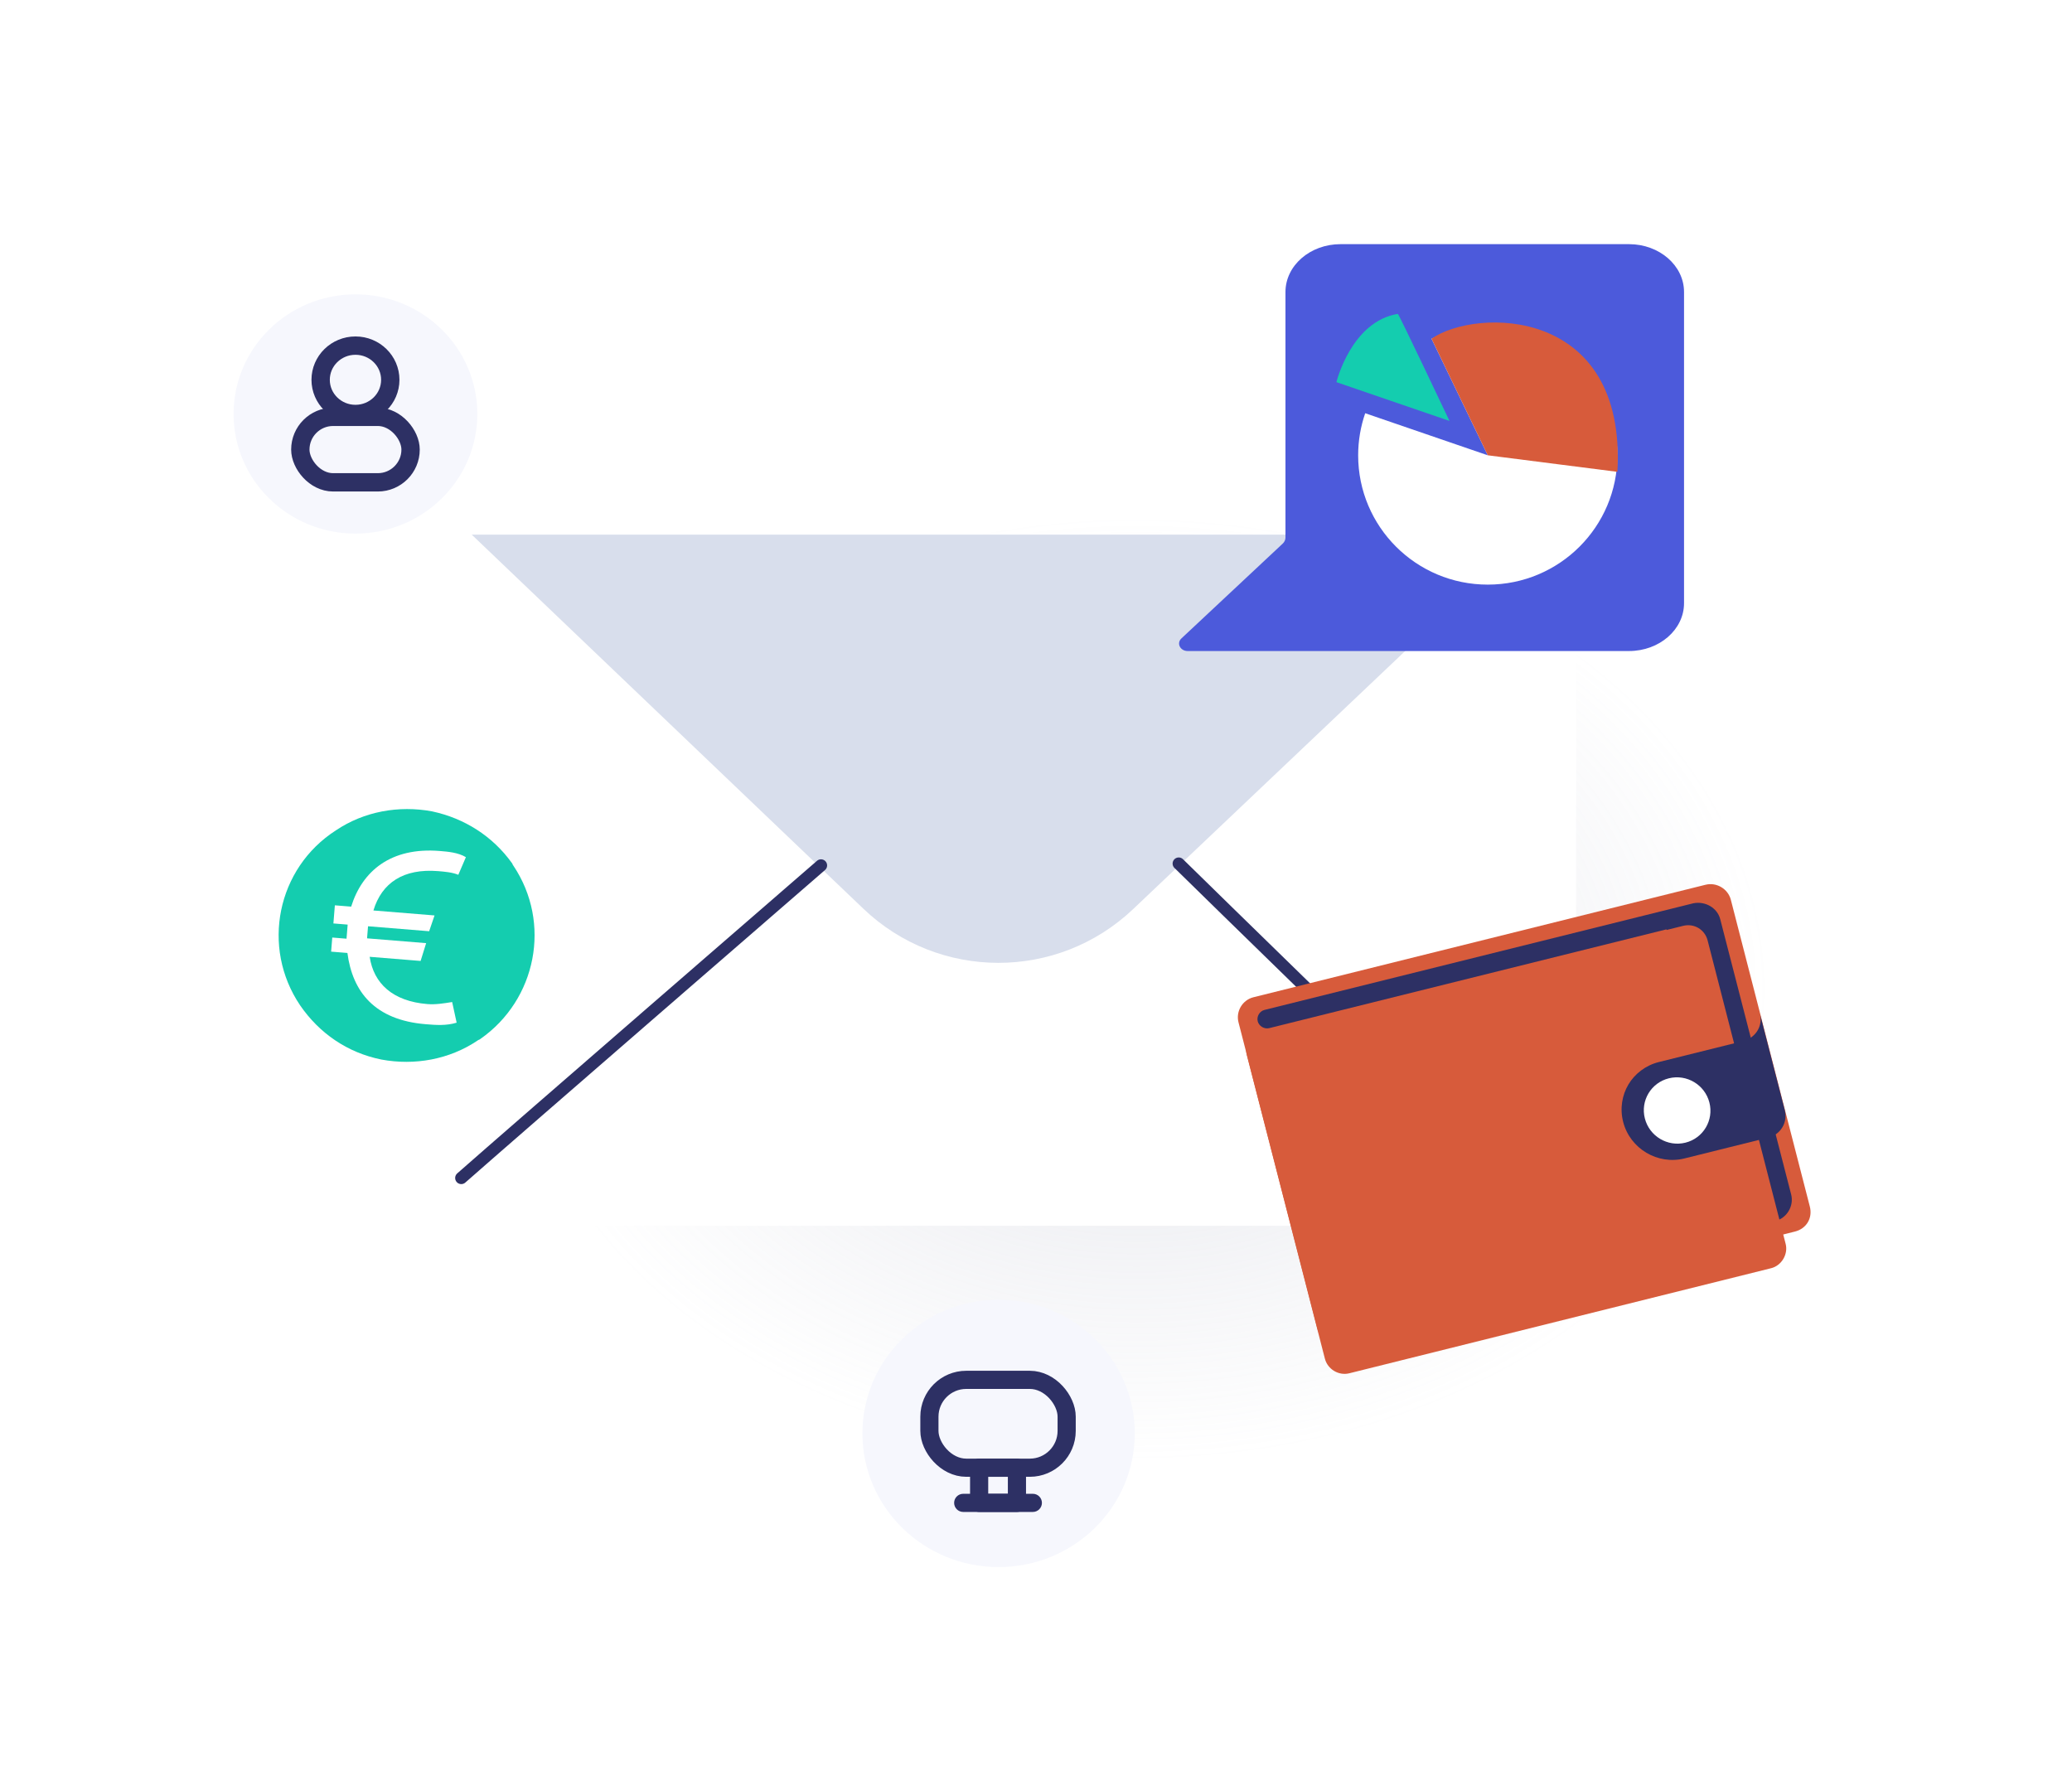
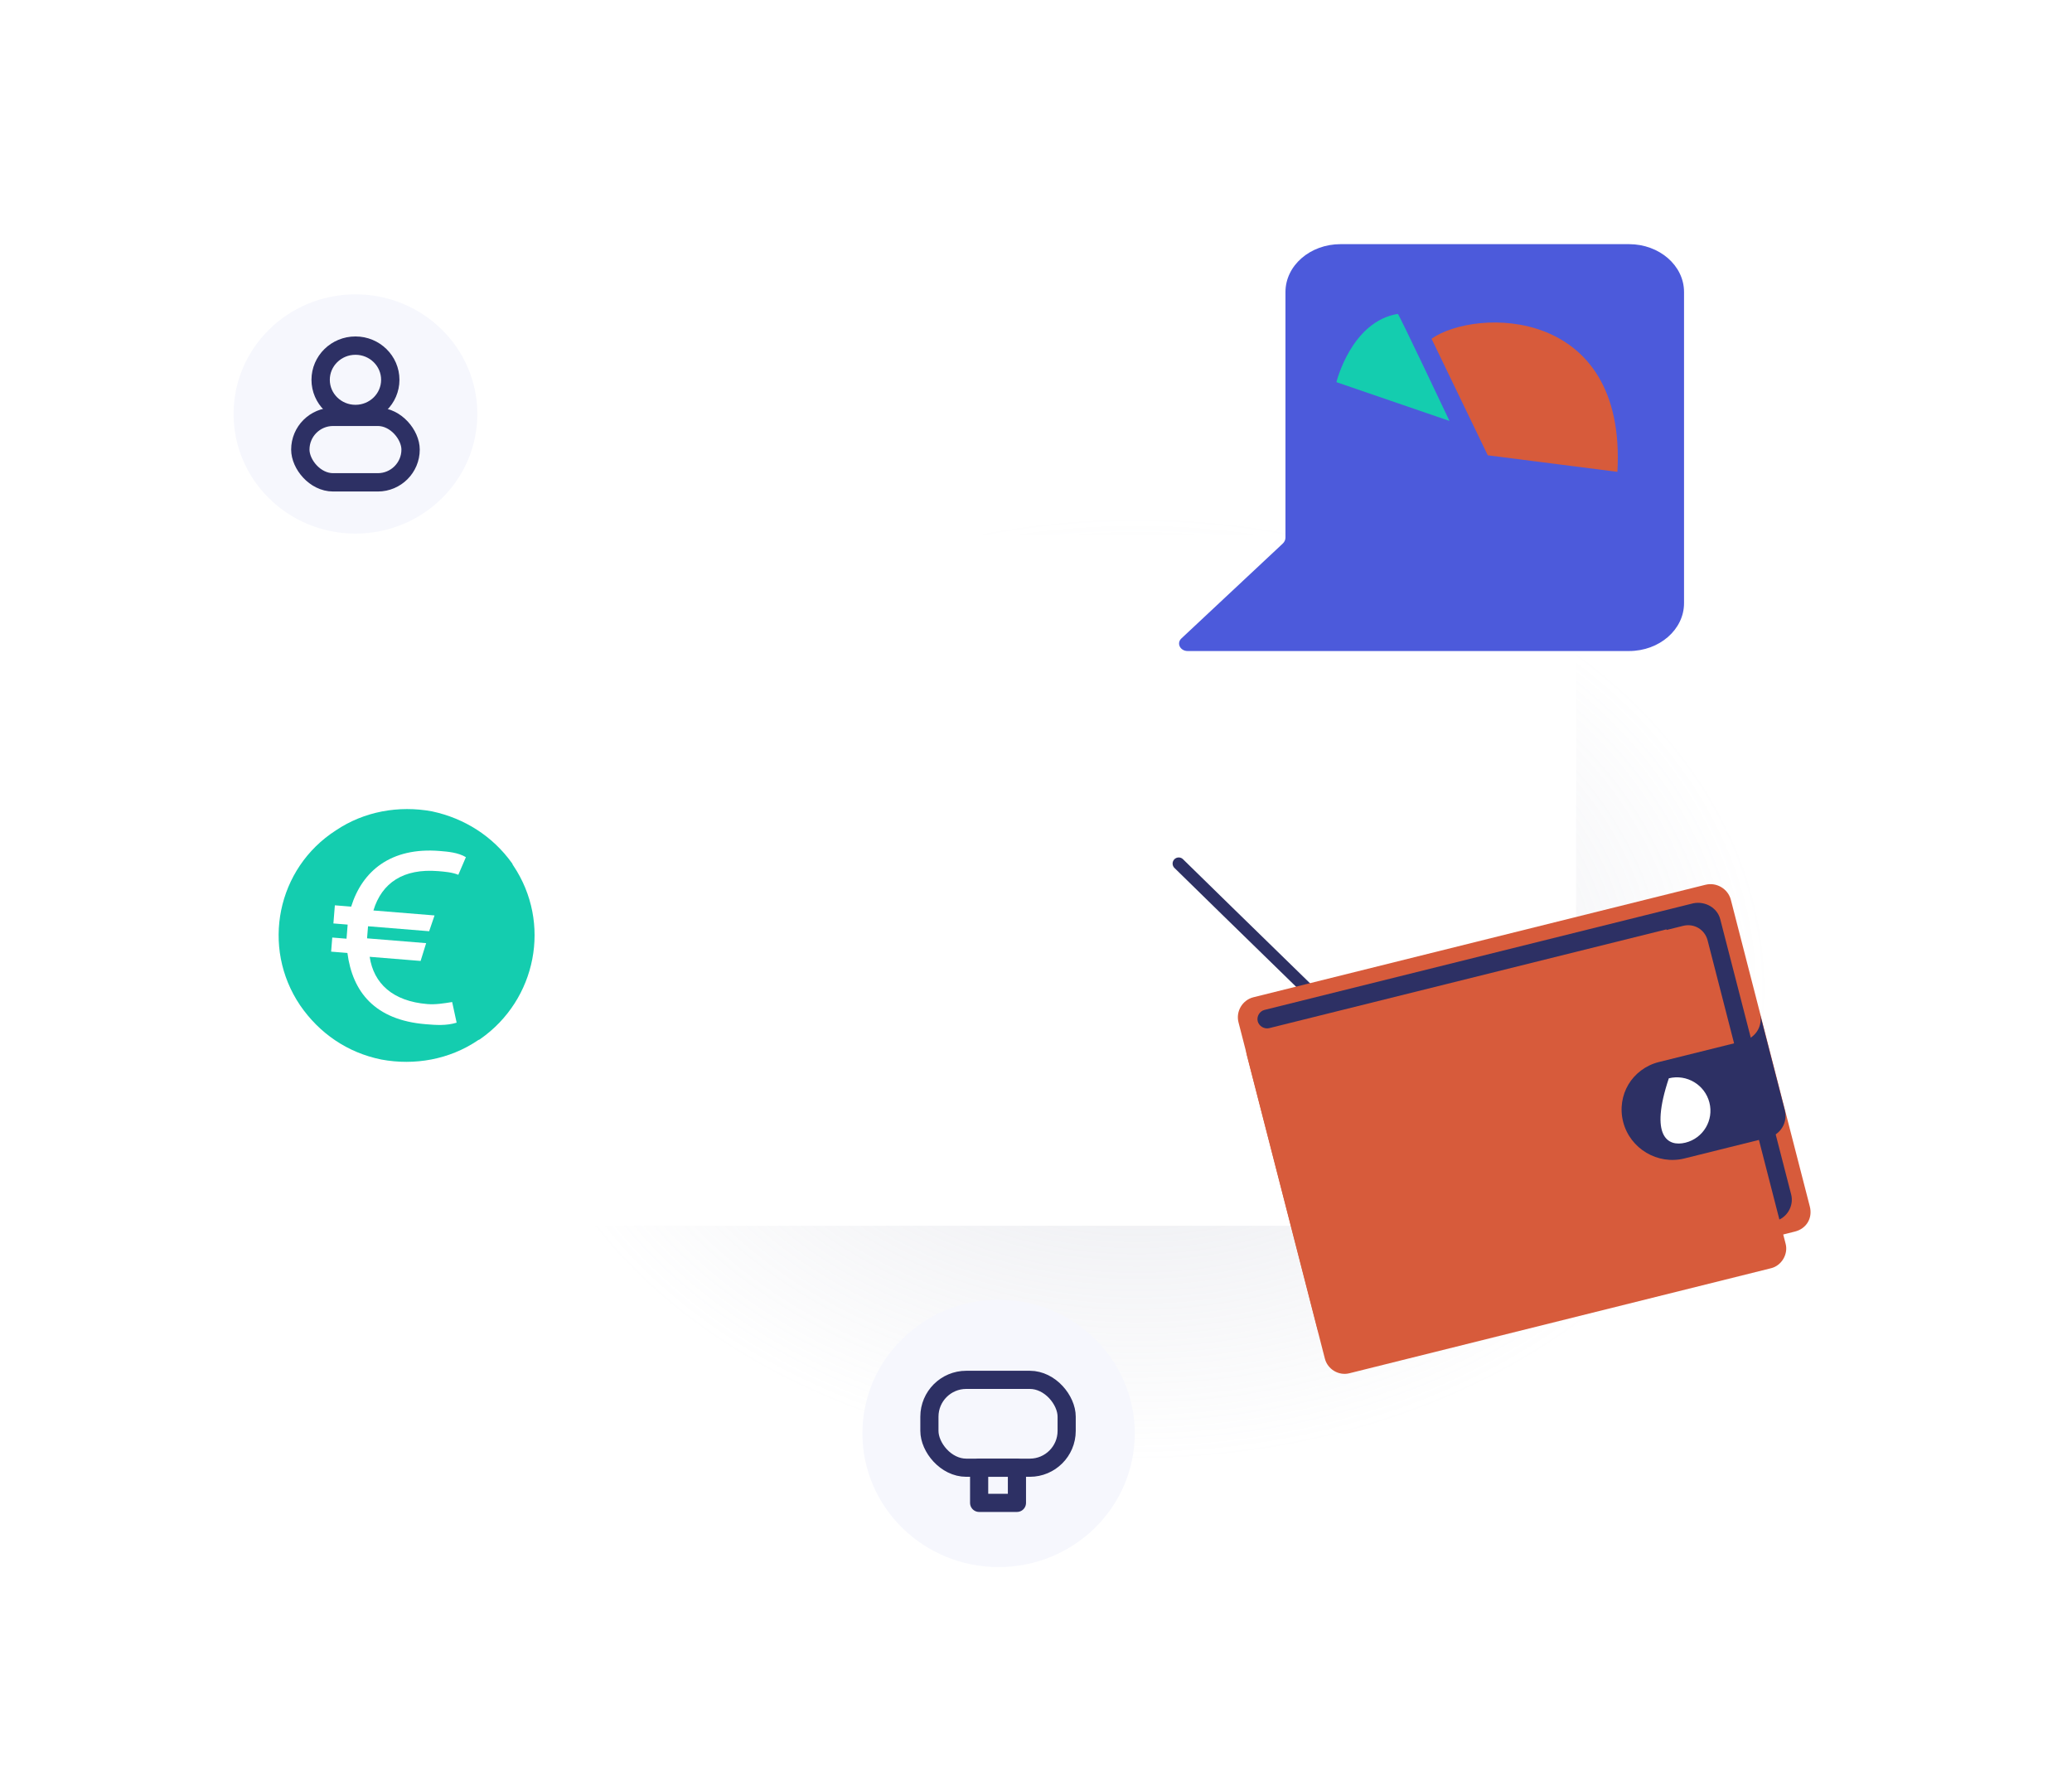
<svg xmlns="http://www.w3.org/2000/svg" width="339" height="289" viewBox="0 0 339 289" fill="none">
  <ellipse cx="185.994" cy="161.81" rx="103.665" ry="77.061" fill="url(#paint0_radial_3015_89437)" fill-opacity="0.3" />
  <path d="M69.02 104.797C69.02 95.23 76.775 87.476 86.341 87.476H240.552C250.118 87.476 257.873 95.23 257.873 104.797V183.253C257.873 192.819 250.118 200.574 240.552 200.574H86.341C76.775 200.574 69.02 192.819 69.02 183.253V104.797Z" fill="white" />
-   <path d="M141.252 148.687L77.174 87.476H249.982L185.38 148.763C173.002 160.505 153.589 160.472 141.252 148.687Z" fill="#D8DEEC" />
  <path d="M192.85 141.303C192.85 141.303 243.534 190.977 251.425 197.949" stroke="#2D3064" stroke-width="2" stroke-linecap="round" stroke-linejoin="round" />
-   <path d="M134.324 141.605C134.324 141.605 83.359 185.777 75.469 192.749" stroke="#2D3064" stroke-width="2" stroke-linecap="round" stroke-linejoin="round" />
  <g filter="url(#filter0_d_3015_89437)">
    <ellipse cx="163.38" cy="234.542" rx="22.279" ry="21.872" fill="#F6F7FD" />
  </g>
  <rect x="152.061" y="225.78" width="22.456" height="14.377" rx="6.027" stroke="#2D3064" stroke-width="2.972" />
  <rect x="160.197" y="240.158" width="6.184" height="5.751" stroke="#2D3064" stroke-width="2.972" stroke-linejoin="round" />
-   <path d="M157.592 244.423C156.771 244.423 156.106 245.088 156.106 245.909C156.106 246.729 156.771 247.395 157.592 247.395V244.423ZM168.983 247.395C169.803 247.395 170.469 246.729 170.469 245.909C170.469 245.088 169.803 244.423 168.983 244.423V247.395ZM157.592 247.395H168.983V244.423H157.592V247.395Z" fill="#2D3064" />
  <g filter="url(#filter1_d_3015_89437)">
    <ellipse cx="58.155" cy="67.737" rx="19.939" ry="19.574" fill="#F6F7FD" />
  </g>
  <rect x="49.136" y="68.204" width="18.04" height="10.719" rx="5.36" fill="#F6F7FD" stroke="#2D3064" stroke-width="3" />
  <ellipse cx="58.157" cy="62.145" rx="5.697" ry="5.593" fill="#F6F7FD" stroke="#2D3064" stroke-width="3" />
  <path d="M234.426 106.526L194.317 106.526C193.089 106.526 192.45 105.252 193.286 104.469L209.874 88.94C210.157 88.674 210.315 88.325 210.315 87.962L210.315 47.782C210.315 43.456 214.347 39.95 219.322 39.95L266.519 39.95C271.493 39.95 275.525 43.456 275.525 47.782L275.525 98.693C275.525 103.019 271.493 106.526 266.519 106.526L234.426 106.526Z" fill="#4C5ADB" />
  <g clip-path="url(#clip0_3015_89437)">
-     <path fill-rule="evenodd" clip-rule="evenodd" d="M243.416 74.499L234.213 55.426C236.993 54.089 240.116 53.338 243.416 53.338C255.134 53.338 264.625 62.808 264.625 74.499C264.625 86.189 255.134 95.659 243.416 95.659C231.699 95.659 222.208 86.189 222.208 74.499C222.208 72.09 222.618 69.78 223.36 67.615L243.416 74.499Z" fill="white" />
    <path fill-rule="evenodd" clip-rule="evenodd" d="M237.148 68.874C237.148 68.874 228.853 51.338 228.698 51.36C221.067 52.608 218.653 62.531 218.653 62.531L237.148 68.874Z" fill="#14CDAF" />
    <path fill-rule="evenodd" clip-rule="evenodd" d="M243.416 74.499L234.213 55.426C241.489 50.343 266.142 50.122 264.625 77.206L243.416 74.499Z" fill="#D75B3B" />
  </g>
-   <path d="M88.128 138.806C80.153 127.035 64.065 123.76 52.085 131.517C40.104 139.273 36.972 155.318 44.835 167.213C52.697 179.109 68.897 182.26 80.878 174.503C92.858 166.746 96.116 150.813 88.128 138.806ZM78.122 170.268C73.52 173.361 67.842 174.379 62.404 173.37C56.841 172.25 52.233 169.064 49.099 164.495C42.691 155.009 45.287 142.073 54.967 135.862C59.568 132.77 65.246 131.752 70.684 132.76C76.009 133.894 80.603 136.844 83.723 141.177C83.849 141.288 83.863 141.525 83.989 141.636C90.271 151.011 87.774 163.585 78.585 170.006C78.472 170.131 78.36 170.256 78.122 170.268Z" fill="white" />
  <path d="M78.585 170.006C78.472 170.131 78.234 170.144 78.122 170.268C73.52 173.361 67.842 174.379 62.404 173.37C56.841 172.25 52.233 169.063 49.099 164.494C42.691 155.008 45.287 142.073 54.967 135.862C59.568 132.769 65.246 131.751 70.684 132.76C76.009 133.893 80.603 136.843 83.723 141.176C83.849 141.288 83.863 141.524 83.989 141.636C90.271 151.01 87.774 163.585 78.585 170.006Z" fill="#14CDAF" />
  <path d="M74.711 167.336C72.991 167.859 71.325 167.724 69.658 167.588C61.325 166.911 57.67 162.301 56.842 155.93L54.176 155.713L54.362 153.406L56.695 153.596L56.775 152.607C56.801 152.277 56.855 151.618 56.881 151.289L54.548 151.099L54.787 148.133L57.454 148.349C59.266 142.525 63.945 138.593 71.945 139.243C73.278 139.352 74.944 139.487 76.225 140.255L74.985 143.14C74.012 142.729 72.679 142.62 71.679 142.539C66.012 142.078 62.466 144.444 61.094 148.977L71.094 149.79L70.214 152.373L60.215 151.56C60.188 151.889 60.161 152.219 60.135 152.548C60.108 152.878 60.081 153.208 60.055 153.537L69.722 154.323L68.816 157.235L60.482 156.558C61.137 160.924 64.257 163.832 69.924 164.292C71.257 164.401 72.617 164.18 73.977 163.958L74.711 167.336Z" fill="white" />
  <path d="M293.661 201.517L219.687 219.925C217.892 220.372 216.038 219.352 215.552 217.464L202.63 167.274C202.17 165.485 203.281 163.623 205.076 163.176L279.05 144.768C280.845 144.322 282.724 145.44 283.184 147.229L296.106 197.419C296.592 199.307 295.555 201.046 293.661 201.517Z" fill="#D75B3B" />
  <path d="M281.449 150.408L293.051 195.444C293.537 197.333 292.352 199.32 290.458 199.791L285.275 201.08L272.648 152.067L207.655 168.231C206.857 168.429 205.98 167.907 205.775 167.111C205.57 166.316 206.089 165.447 206.886 165.248L277.063 147.796C278.983 147.424 280.962 148.519 281.449 150.408Z" fill="#2D3064" />
  <path d="M289.78 207.51L220.774 224.702C218.979 225.149 217.2 224.007 216.766 222.318L203.995 172.658C203.536 170.87 204.574 169.132 206.369 168.685L275.374 151.494C277.169 151.047 278.923 152.089 279.383 153.877L292.153 203.537C292.587 205.226 291.475 207.088 289.78 207.51Z" fill="#D75B3B" />
  <path d="M287.937 165.859L292.008 181.662C292.521 183.65 291.336 185.637 289.343 186.132L275.589 189.552C271.204 190.643 266.694 187.957 265.568 183.583C265.004 181.397 265.389 179.186 266.426 177.447C267.463 175.709 269.225 174.319 271.418 173.774L285.171 170.354C285.271 170.329 285.37 170.304 285.47 170.28C287.412 169.585 288.423 167.747 287.937 165.859Z" fill="#2D3064" />
-   <path d="M275.753 186.97C278.668 186.246 280.423 183.301 279.673 180.393C278.923 177.485 275.953 175.715 273.038 176.44C270.123 177.164 268.368 180.108 269.118 183.016C269.867 185.924 272.838 187.694 275.753 186.97Z" fill="white" />
+   <path d="M275.753 186.97C278.668 186.246 280.423 183.301 279.673 180.393C278.923 177.485 275.953 175.715 273.038 176.44C269.867 185.924 272.838 187.694 275.753 186.97Z" fill="white" />
  <defs>
    <filter id="filter0_d_3015_89437" x="134.212" y="205.782" width="58.336" height="57.521" filterUnits="userSpaceOnUse" color-interpolation-filters="sRGB">
      <feFlood flood-opacity="0" result="BackgroundImageFix" />
      <feColorMatrix in="SourceAlpha" type="matrix" values="0 0 0 0 0 0 0 0 0 0 0 0 0 0 0 0 0 0 127 0" result="hardAlpha" />
      <feMorphology radius="6.888" operator="dilate" in="SourceAlpha" result="effect1_dropShadow_3015_89437" />
      <feOffset />
      <feComposite in2="hardAlpha" operator="out" />
      <feColorMatrix type="matrix" values="0 0 0 0 0.847 0 0 0 0 0.871 0 0 0 0 0.925 0 0 0 0.4 0" />
      <feBlend mode="multiply" in2="BackgroundImageFix" result="effect1_dropShadow_3015_89437" />
      <feBlend mode="normal" in="SourceGraphic" in2="effect1_dropShadow_3015_89437" result="shape" />
    </filter>
    <filter id="filter1_d_3015_89437" x="32.052" y="41.998" width="52.208" height="51.478" filterUnits="userSpaceOnUse" color-interpolation-filters="sRGB">
      <feFlood flood-opacity="0" result="BackgroundImageFix" />
      <feColorMatrix in="SourceAlpha" type="matrix" values="0 0 0 0 0 0 0 0 0 0 0 0 0 0 0 0 0 0 127 0" result="hardAlpha" />
      <feMorphology radius="6.165" operator="dilate" in="SourceAlpha" result="effect1_dropShadow_3015_89437" />
      <feOffset />
      <feComposite in2="hardAlpha" operator="out" />
      <feColorMatrix type="matrix" values="0 0 0 0 0.847 0 0 0 0 0.871 0 0 0 0 0.925 0 0 0 0.4 0" />
      <feBlend mode="multiply" in2="BackgroundImageFix" result="effect1_dropShadow_3015_89437" />
      <feBlend mode="normal" in="SourceGraphic" in2="effect1_dropShadow_3015_89437" result="shape" />
    </filter>
    <radialGradient id="paint0_radial_3015_89437" cx="0" cy="0" r="1" gradientUnits="userSpaceOnUse" gradientTransform="translate(185.994 161.81) rotate(90) scale(77.061 103.665)">
      <stop stop-color="#A6AABE" />
      <stop offset="1" stop-color="#A6AABE" stop-opacity="0" />
    </radialGradient>
    <clipPath id="clip0_3015_89437">
      <rect width="46.049" height="44.299" fill="white" transform="matrix(-1 0 0 1 264.691 51.36)" />
    </clipPath>
  </defs>
</svg>